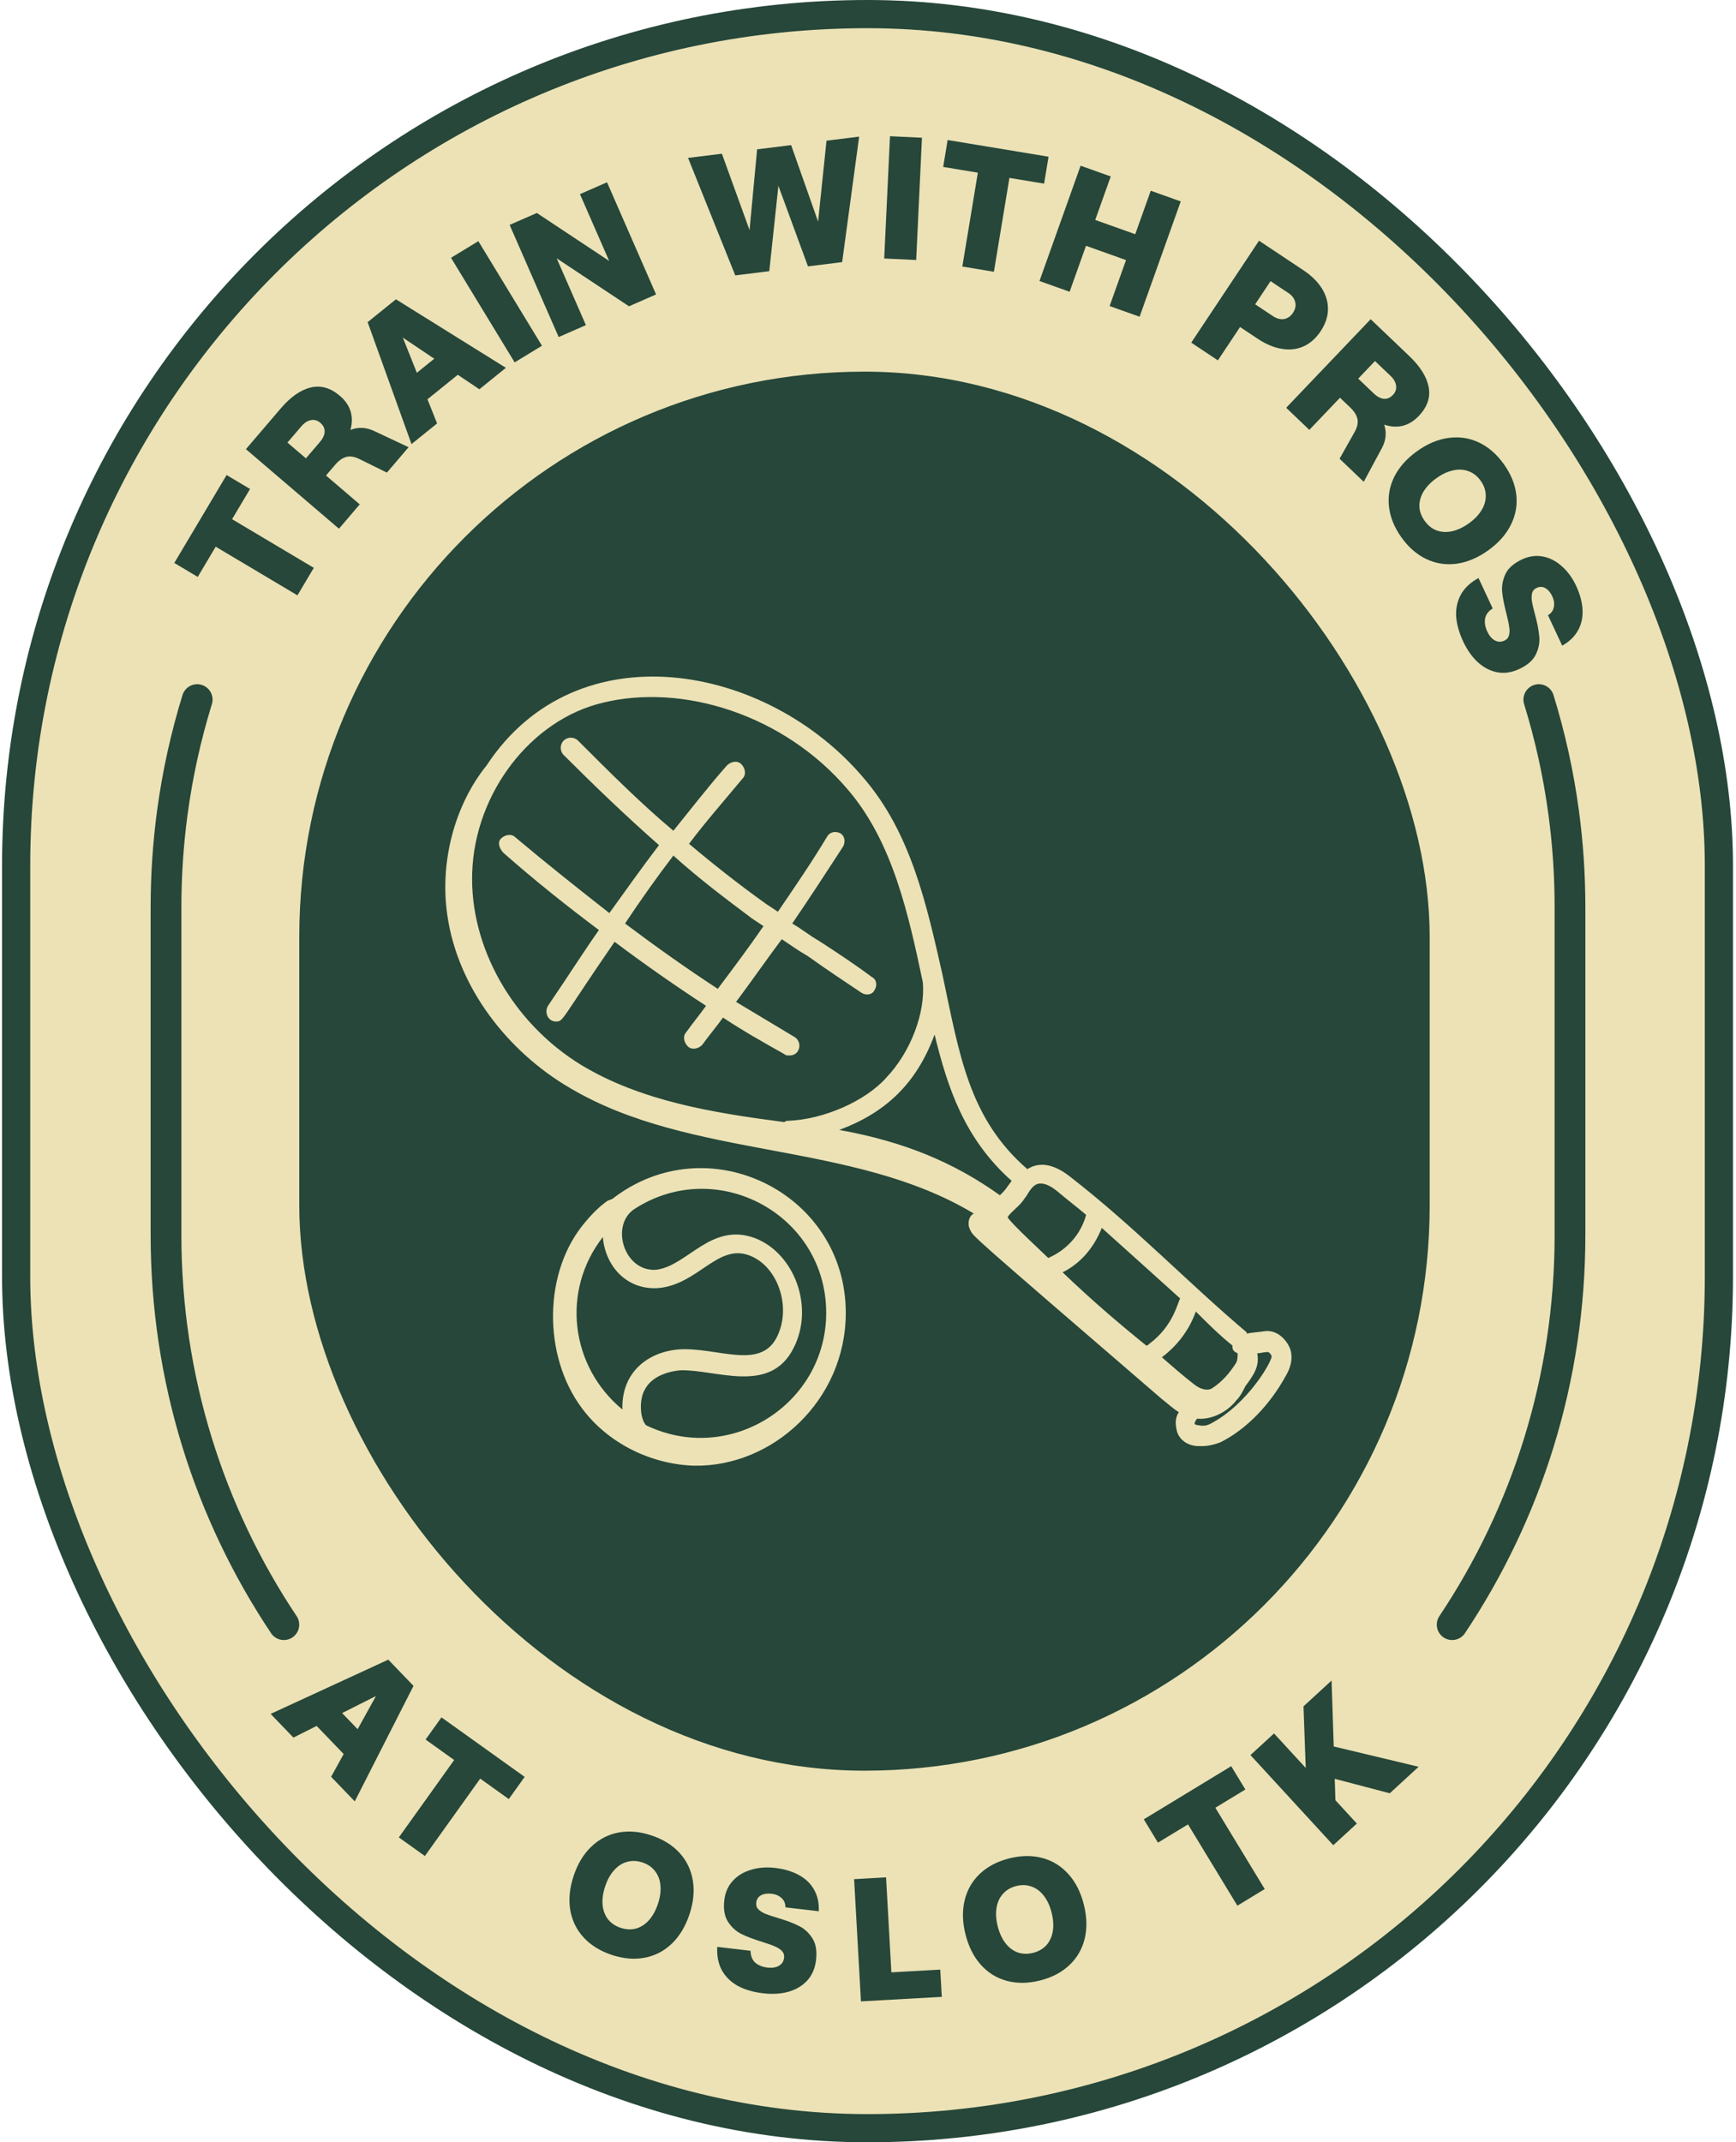
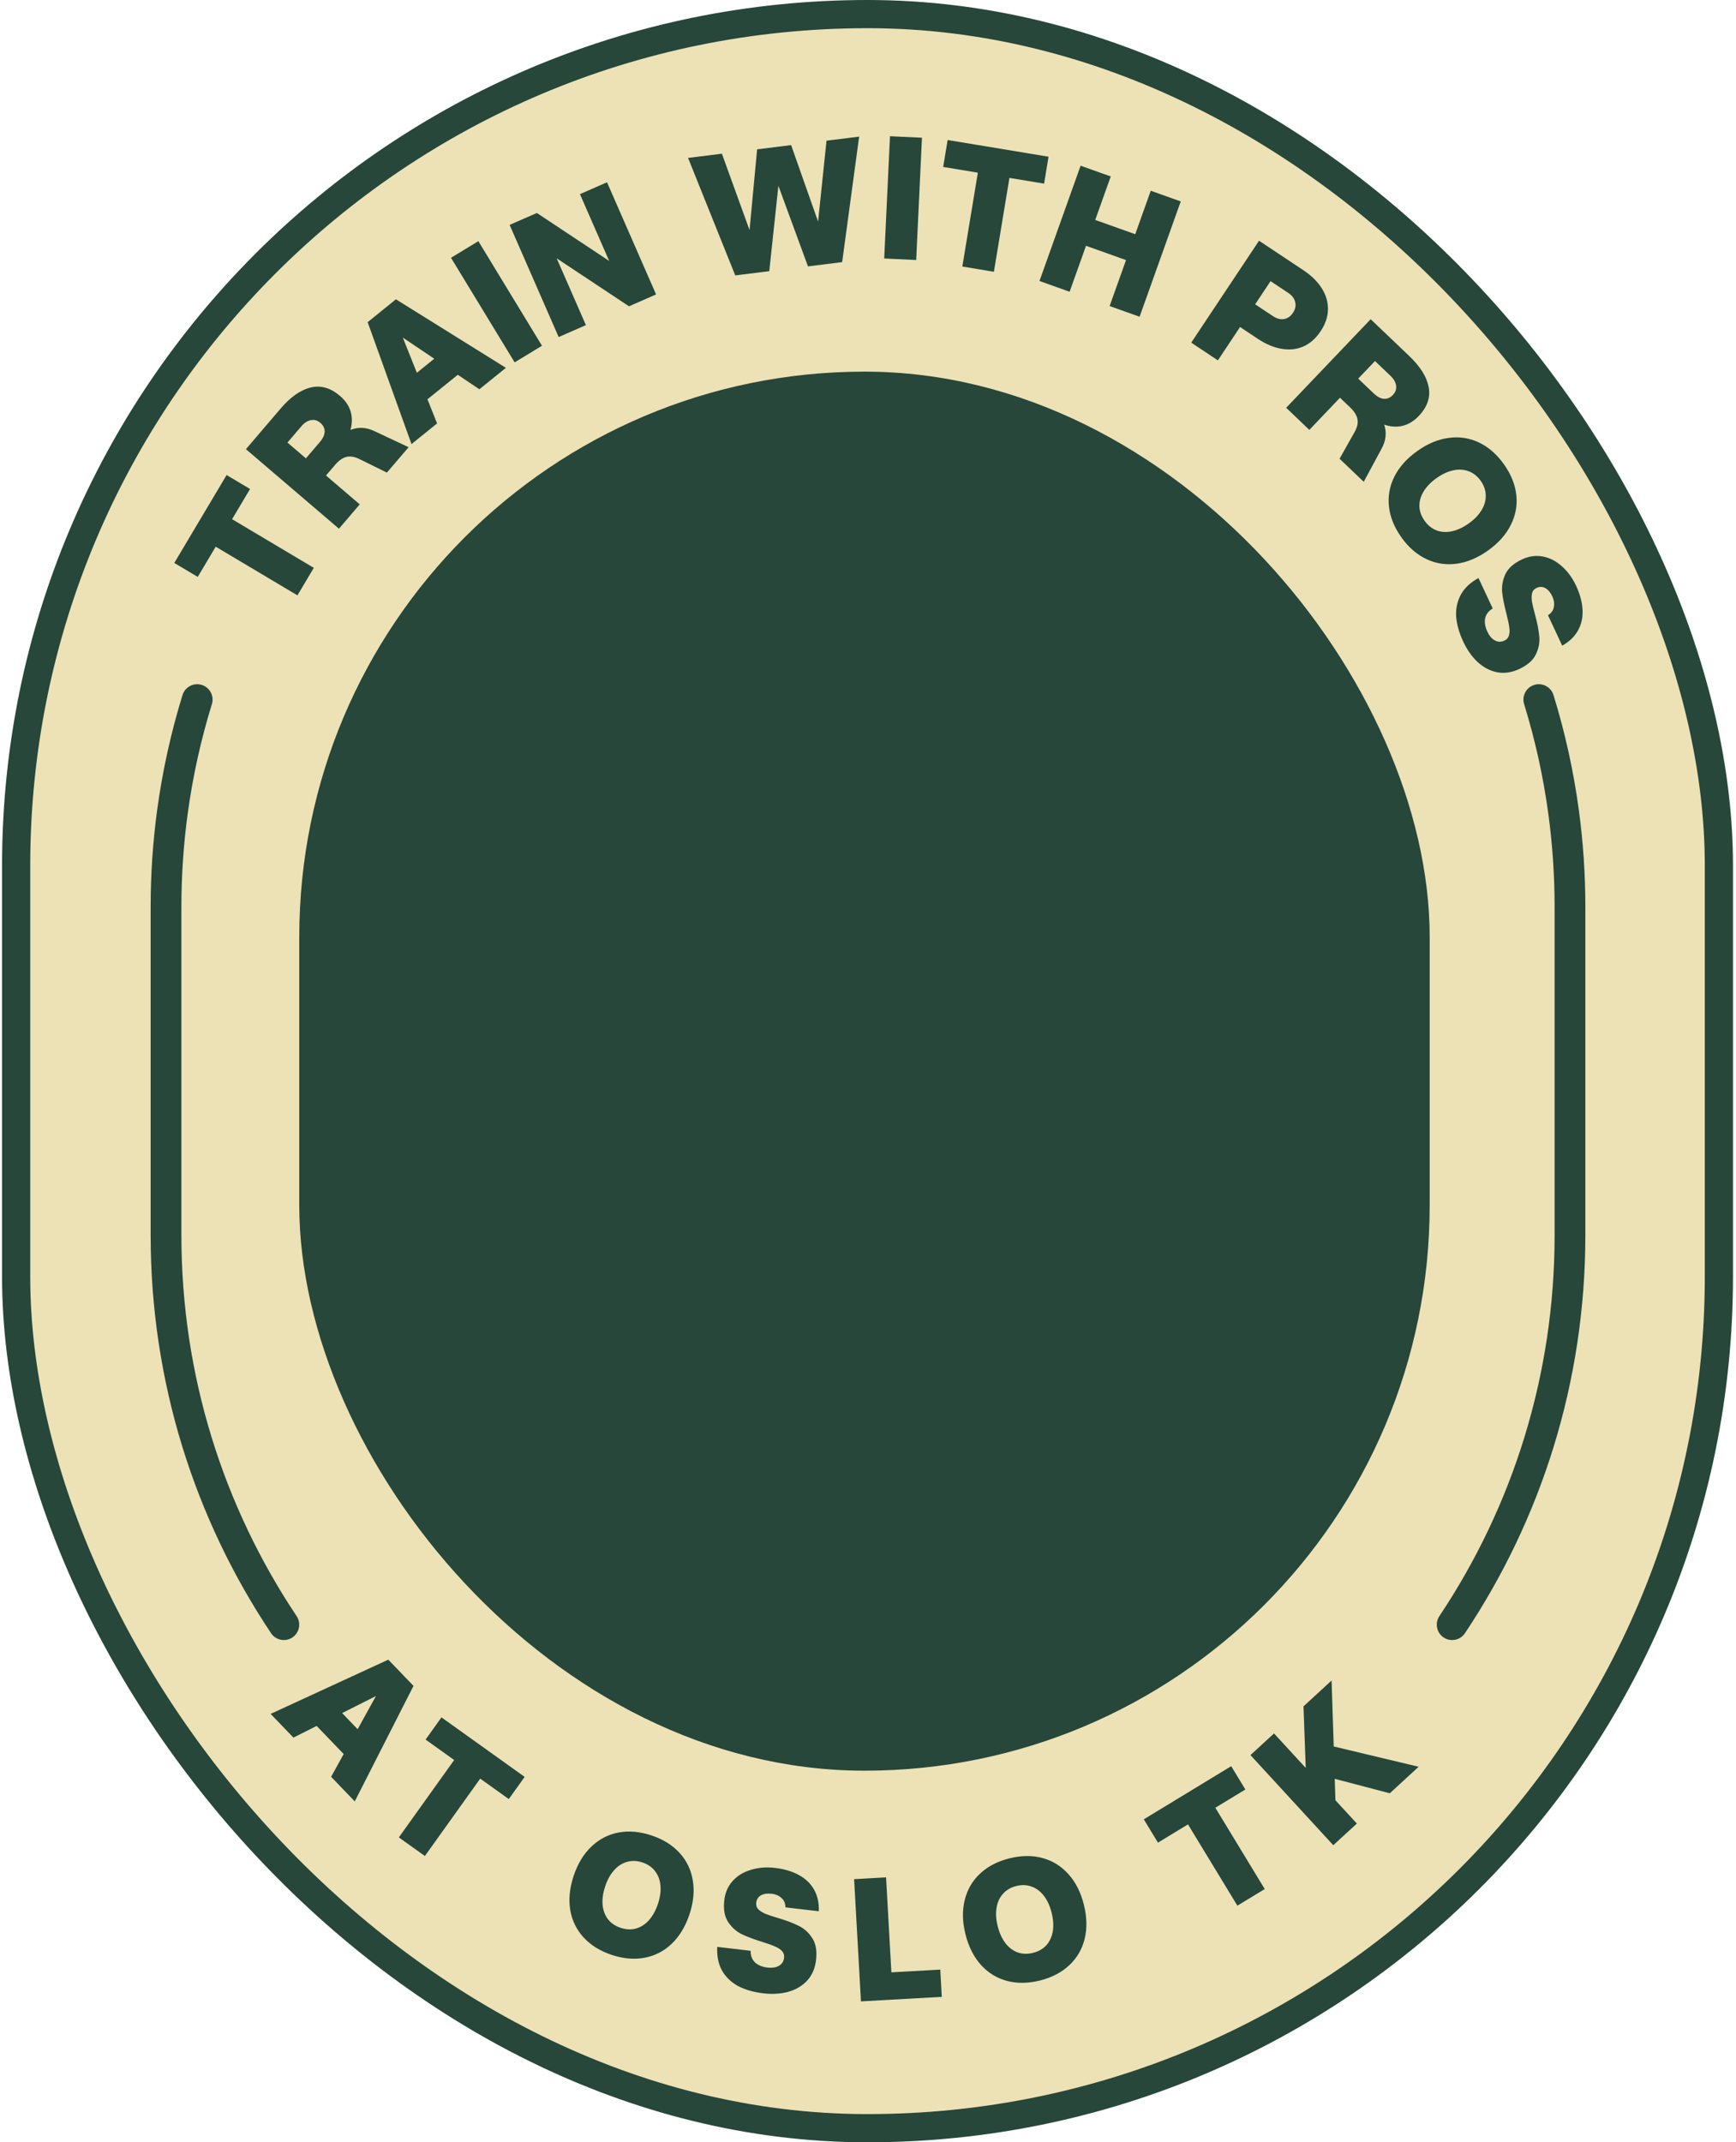
<svg xmlns="http://www.w3.org/2000/svg" width="154" height="190" viewBox="0 0 154 190" fill="none">
  <g filter="url(#filter0_n_2230_731)">
    <rect x="1.432" y="1.25" width="151.051" height="187.5" rx="75.525" fill="#ECE2B6" stroke="#264739" stroke-width="2.5" />
    <path d="M128.82 144.092C135.423 134.207 139.273 122.327 139.273 109.547V80.456C139.273 77.604 139.081 74.797 138.71 72.047C138.247 68.617 137.505 65.276 136.507 62.047M17.493 62.047C16.496 65.276 15.754 68.617 15.29 72.047C14.919 74.797 14.727 77.604 14.727 80.456V109.547C14.727 122.327 18.577 134.207 25.18 144.092" stroke="#264739" stroke-width="2.727" stroke-linecap="round" stroke-linejoin="round" />
    <rect x="27.324" y="33.736" width="98.727" height="122.531" rx="49.364" fill="#264739" stroke="#264739" stroke-width="1.551" />
-     <path d="M58.46 74.955C56.953 76.925 55.563 78.894 54.057 80.98C51.392 78.894 48.611 76.693 45.714 74.26C45.367 73.912 44.787 74.028 44.44 74.376C44.092 74.723 44.324 75.302 44.671 75.65C47.568 78.199 50.349 80.401 53.13 82.486C51.739 84.456 50.349 86.658 48.843 88.859L48.611 89.207C48.263 89.786 48.611 90.597 49.306 90.597C50.001 90.597 49.654 90.597 54.52 83.529C57.301 85.615 59.966 87.469 62.631 89.207C62.052 90.018 61.472 90.713 60.893 91.524C60.545 91.872 60.661 92.451 61.009 92.799C61.357 93.146 61.936 93.031 62.283 92.683C62.863 91.872 63.558 91.061 64.138 90.25C65.876 91.408 67.729 92.451 69.583 93.494C69.699 93.61 69.815 93.61 70.047 93.61C70.974 93.61 71.206 92.451 70.51 91.988L65.296 88.859C66.687 87.005 67.961 85.151 69.352 83.297C70.047 83.761 70.858 84.34 71.669 84.804C73.291 85.963 75.029 87.121 76.42 88.048C76.767 88.28 77.347 88.28 77.578 87.816C77.81 87.469 77.81 86.889 77.347 86.658C75.956 85.615 74.218 84.456 72.596 83.413C71.785 82.95 71.09 82.371 70.278 81.907C71.785 79.706 73.291 77.388 74.797 75.071C75.029 74.607 74.913 74.144 74.566 73.912C74.102 73.68 73.639 73.796 73.407 74.144C72.017 76.461 70.51 78.663 69.004 80.864L67.961 80.169C65.528 78.431 63.326 76.693 61.125 74.839C62.515 72.985 64.138 71.131 65.876 69.046C66.223 68.698 66.107 68.118 65.76 67.771C65.412 67.423 64.833 67.539 64.485 67.887C62.747 69.857 61.241 71.826 59.734 73.68C56.838 71.247 54.173 68.582 51.276 65.685C50.928 65.338 50.349 65.338 50.001 65.685C49.654 66.033 49.654 66.612 50.001 66.96C52.782 69.741 55.563 72.406 58.46 74.955ZM66.687 81.444L67.729 82.139C66.455 83.993 65.064 85.847 63.674 87.701C61.009 85.963 58.228 83.993 55.447 81.907C56.838 79.821 58.228 77.852 59.734 75.882C62.052 77.968 64.369 79.706 66.687 81.444Z" fill="#ECE2B6" />
-     <path d="M112.223 118.058C111.528 118.174 110.949 118.174 110.601 118.29V118.174C105.387 113.771 100.636 108.789 94.959 104.386C93.8 103.459 92.41 102.879 91.135 103.691C85.921 99.172 85.11 93.494 83.603 86.426C82.213 80.285 80.823 73.912 76.651 69.046C68.077 58.849 51.16 55.721 43.165 67.887C40.268 71.479 38.994 76.577 39.689 81.212C40.616 87.585 45.019 93.262 50.581 96.507C61.357 102.879 75.609 101.141 86.384 107.63C85.921 107.862 85.805 108.557 86.037 109.021C86.384 109.716 85.457 108.905 103.07 124.084C103.533 124.431 103.997 124.895 104.576 125.242C104.344 125.59 104.228 126.053 104.344 126.633C104.46 127.676 105.387 128.255 106.314 128.255H106.662C107.125 128.255 107.704 128.139 108.284 127.907C110.601 126.749 112.687 124.547 114.077 121.998C114.425 121.419 114.773 120.492 114.425 119.565C114.077 118.754 113.266 117.943 112.223 118.058ZM109.327 119.333V119.449C109.327 119.796 109.558 119.912 109.79 120.028C109.79 120.26 109.79 120.608 109.674 120.839C109.095 121.766 108.4 122.577 107.473 123.157C107.009 123.388 106.43 123.157 105.966 122.809C104.924 121.998 103.997 121.187 103.07 120.376C104.46 119.333 105.503 117.943 106.082 116.32C107.125 117.363 108.168 118.406 109.327 119.333ZM104.692 115.162C104.46 115.509 104.112 117.595 101.911 119.217C101.795 119.333 101.795 119.333 101.679 119.333C99.246 117.363 96.929 115.393 94.264 112.844C95.886 112.033 97.044 110.643 97.74 108.905C100.057 110.99 102.259 112.96 104.692 115.162ZM92.294 104.965C92.757 104.965 93.221 105.197 93.8 105.66C94.611 106.356 95.538 107.051 96.349 107.746C95.886 109.484 94.611 110.874 92.989 111.57C92.525 111.106 89.745 108.557 89.397 107.978C89.397 107.746 90.324 107.051 90.672 106.587C90.787 106.471 90.903 106.24 91.019 106.124C91.367 105.544 91.714 104.965 92.294 104.965ZM89.745 104.733C89.049 105.66 89.281 105.429 88.702 106.008C84.646 103.111 80.243 101.257 74.45 100.214C78.505 98.708 81.286 96.159 82.908 91.756C84.067 96.507 85.573 101.026 89.745 104.733ZM53.477 62.325C60.545 60.587 69.583 63.368 75.261 70.088C79.201 74.723 80.591 81.096 81.865 87.121C82.097 89.786 80.823 93.262 78.621 95.58C76.767 97.665 73.059 99.287 69.931 99.403C69.815 99.403 69.699 99.403 69.583 99.519C63.326 98.708 56.838 97.665 51.508 94.421C45.482 90.713 41.659 83.993 41.89 77.388C42.122 70.32 47.105 63.831 53.477 62.325ZM107.357 126.285C107.125 126.401 106.777 126.517 106.314 126.401C106.082 126.401 105.966 126.285 105.966 126.285C105.966 126.169 106.082 125.938 106.198 125.822C107.473 125.938 108.863 125.242 109.674 124.199C110.022 123.852 110.254 123.388 110.485 122.925C111.181 121.998 111.76 121.187 111.528 120.028C111.76 120.028 112.108 119.912 112.455 119.912C112.571 119.912 112.687 120.028 112.803 120.26C112.919 120.608 110.717 124.547 107.357 126.285Z" fill="#ECE2B6" />
-     <path d="M61.588 129.993C68.54 130.109 75.029 124.199 75.029 116.436C75.029 105.776 62.747 99.751 54.288 106.356C54.173 106.356 54.057 106.471 53.941 106.471C53.246 106.935 52.55 107.63 51.971 108.325C48.147 112.728 48.147 120.26 51.623 124.895C53.941 128.023 57.765 129.877 61.588 129.993ZM55.215 125.011C50.581 121.187 49.77 114.466 53.477 109.716C53.709 112.381 55.679 114.466 58.46 114.235C61.936 113.887 63.674 110.295 66.455 111.338C69.004 112.265 70.279 115.973 68.888 118.638C67.382 121.534 63.558 119.449 60.198 119.681C57.417 119.912 55.1 121.766 55.215 125.011ZM73.291 116.436C73.291 124.547 64.717 129.993 57.301 126.401C56.722 125.706 56.722 124.084 57.185 123.273C57.765 122.114 59.155 121.65 60.314 121.534C63.442 121.419 68.309 123.736 70.394 119.565C72.248 115.973 70.51 111.222 67.034 109.832C63.095 108.325 61.009 112.265 58.228 112.613C55.331 112.844 54.057 108.557 56.374 107.167C63.674 102.532 73.291 107.746 73.291 116.436Z" fill="#ECE2B6" />
    <path d="M19.136 48.486L17.542 51.165L15.462 49.928L20.103 42.13L22.182 43.368L20.588 46.047L27.838 50.362L26.387 52.801L19.136 48.486ZM31.896 40.719C31.446 40.498 31.052 40.433 30.715 40.526C30.377 40.618 30.051 40.849 29.735 41.218L28.919 42.173L31.913 44.733L30.069 46.891L21.816 39.837L24.89 36.241C25.77 35.211 26.656 34.588 27.548 34.371C28.448 34.147 29.318 34.394 30.159 35.113C30.63 35.516 30.945 35.975 31.103 36.491C31.253 37 31.248 37.547 31.088 38.131C31.422 37.995 31.766 37.935 32.119 37.951C32.465 37.961 32.831 38.057 33.22 38.239L36.247 39.663L34.322 41.915L31.896 40.719ZM28.368 39.213C28.65 38.883 28.794 38.571 28.8 38.277C28.807 37.984 28.68 37.726 28.421 37.504C28.161 37.282 27.884 37.202 27.588 37.261C27.284 37.315 26.998 37.498 26.729 37.813L25.499 39.251L27.138 40.652L28.368 39.213ZM32.614 28.573L35.124 26.546L44.878 32.623L42.526 34.524L40.611 33.239L37.92 35.413L38.773 37.555L36.505 39.387L32.614 28.573ZM38.523 31.815L35.734 29.941L36.979 33.063L38.523 31.815ZM40.01 22.864L42.435 21.389L48.078 30.664L45.654 32.139L40.01 22.864ZM45.209 19.946L47.625 18.89L54.04 23.143L51.448 17.218L53.849 16.167L58.2 26.114L55.799 27.165L49.384 22.911L51.976 28.837L49.56 29.893L45.209 19.946ZM61.038 14.006L64.039 13.633L66.492 20.408L67.164 13.244L70.18 12.869L72.572 19.652L73.32 12.478L76.214 12.118L74.707 23.247L71.675 23.624L69.051 16.479L68.242 24.051L65.225 24.426L61.038 14.006ZM78.951 12.081L81.787 12.215L81.274 23.06L78.438 22.926L78.951 12.081ZM86.745 15.314L83.67 14.806L84.064 12.418L93.016 13.899L92.621 16.286L89.546 15.778L88.169 24.102L85.368 23.639L86.745 15.314ZM99.889 23.067L96.339 21.8L94.885 25.876L92.212 24.922L95.86 14.696L98.533 15.65L97.157 19.506L100.707 20.773L102.083 16.916L104.742 17.865L101.093 28.091L98.435 27.142L99.889 23.067ZM111.688 21.349L115.627 23.969C116.341 24.444 116.885 24.98 117.259 25.576C117.632 26.172 117.814 26.796 117.803 27.447C117.792 28.098 117.575 28.742 117.151 29.379C116.727 30.016 116.217 30.466 115.621 30.727C115.039 30.986 114.396 31.055 113.694 30.936C113 30.822 112.295 30.527 111.581 30.051L110.005 29.003L108.038 31.961L105.675 30.389L111.688 21.349ZM112.921 28.037C113.257 28.26 113.584 28.347 113.902 28.298C114.226 28.241 114.491 28.057 114.697 27.747C114.909 27.428 114.976 27.113 114.898 26.8C114.826 26.479 114.623 26.207 114.287 25.984L112.711 24.936L111.345 26.989L112.921 28.037ZM120.16 38.328C120.406 37.89 120.491 37.501 120.418 37.159C120.344 36.817 120.131 36.478 119.779 36.142L118.87 35.275L116.151 38.126L114.097 36.166L121.592 28.311L125.014 31.576C125.995 32.511 126.568 33.43 126.736 34.333C126.911 35.243 126.617 36.099 125.853 36.899C125.425 37.348 124.949 37.637 124.425 37.767C123.909 37.888 123.363 37.854 122.788 37.662C122.906 38.003 122.947 38.35 122.911 38.702C122.883 39.046 122.767 39.407 122.564 39.785L120.977 42.73L118.833 40.685L120.16 38.328ZM121.856 34.887C122.17 35.187 122.474 35.348 122.767 35.37C123.06 35.392 123.324 35.28 123.56 35.033C123.795 34.786 123.891 34.514 123.848 34.215C123.811 33.908 123.644 33.612 123.344 33.327L121.975 32.021L120.487 33.581L121.856 34.887ZM124.318 47.658C123.688 46.774 123.32 45.868 123.216 44.939C123.111 44.01 123.271 43.121 123.694 42.272C124.126 41.418 124.8 40.663 125.718 40.008C126.635 39.353 127.563 38.963 128.503 38.839C129.452 38.708 130.349 38.843 131.194 39.243C132.038 39.644 132.776 40.285 133.407 41.169C134.038 42.053 134.406 42.959 134.51 43.888C134.614 44.818 134.451 45.709 134.019 46.564C133.596 47.413 132.925 48.164 132.008 48.819C131.091 49.474 130.158 49.867 129.209 49.998C128.269 50.122 127.377 49.984 126.532 49.584C125.687 49.184 124.949 48.541 124.318 47.658ZM126.376 46.189C126.67 46.601 127.027 46.887 127.445 47.046C127.872 47.198 128.327 47.222 128.812 47.118C129.305 47.008 129.799 46.775 130.296 46.421C130.792 46.066 131.169 45.677 131.425 45.252C131.689 44.822 131.814 44.384 131.8 43.936C131.794 43.483 131.644 43.05 131.35 42.638C131.055 42.226 130.695 41.943 130.268 41.79C129.85 41.632 129.394 41.608 128.901 41.718C128.417 41.822 127.926 42.052 127.43 42.406C126.933 42.761 126.553 43.153 126.288 43.584C126.032 44.008 125.907 44.447 125.913 44.9C125.927 45.347 126.082 45.776 126.376 46.189ZM129.8 56.899C129.428 56.103 129.219 55.35 129.173 54.641C129.141 53.937 129.285 53.293 129.606 52.71C129.931 52.135 130.448 51.654 131.156 51.266L132.417 53.964C132.036 54.199 131.811 54.498 131.741 54.861C131.681 55.221 131.747 55.606 131.94 56.019C132.111 56.384 132.328 56.642 132.592 56.792C132.871 56.947 133.159 56.955 133.459 56.815C133.675 56.714 133.811 56.554 133.867 56.333C133.924 56.113 133.928 55.865 133.88 55.591C133.846 55.322 133.765 54.943 133.64 54.454C133.438 53.681 133.309 53.027 133.254 52.494C133.208 51.956 133.308 51.424 133.553 50.899C133.802 50.383 134.293 49.954 135.023 49.612C135.632 49.328 136.243 49.242 136.855 49.355C137.467 49.469 138.029 49.754 138.539 50.212C139.059 50.665 139.483 51.243 139.812 51.945C140.162 52.695 140.354 53.41 140.387 54.091C140.42 54.771 140.283 55.383 139.977 55.925C139.672 56.468 139.207 56.914 138.582 57.263L137.321 54.565C137.613 54.383 137.786 54.142 137.84 53.843C137.903 53.539 137.856 53.219 137.699 52.882C137.541 52.544 137.337 52.303 137.086 52.158C136.84 52.022 136.581 52.017 136.309 52.144C136.094 52.245 135.96 52.399 135.909 52.605C135.861 52.822 135.857 53.069 135.896 53.347C135.944 53.622 136.032 53.992 136.158 54.458C136.369 55.227 136.498 55.88 136.544 56.418C136.603 56.961 136.506 57.497 136.251 58.027C136.006 58.552 135.514 58.988 134.774 59.334C134.099 59.649 133.442 59.745 132.802 59.622C132.172 59.494 131.597 59.192 131.078 58.716C130.568 58.235 130.142 57.63 129.8 56.899Z" fill="#264739" />
    <path d="M34.445 147.196L36.682 149.521L31.47 159.764L29.373 157.584L30.488 155.566L28.09 153.073L26.029 154.108L24.008 152.006L34.445 147.196ZM31.726 153.363L33.352 150.422L30.349 151.932L31.726 153.363ZM40.29 156.096L37.754 154.282L39.162 152.314L46.542 157.592L45.135 159.56L42.599 157.747L37.691 164.61L35.382 162.959L40.29 156.096ZM54.255 173.376C53.226 173.032 52.395 172.515 51.765 171.824C51.134 171.134 50.741 170.321 50.584 169.386C50.431 168.441 50.533 167.434 50.89 166.365C51.247 165.296 51.769 164.435 52.456 163.781C53.147 163.118 53.951 162.7 54.87 162.527C55.789 162.354 56.764 162.44 57.793 162.784C58.823 163.128 59.653 163.645 60.284 164.335C60.915 165.025 61.306 165.843 61.46 166.788C61.616 167.724 61.516 168.726 61.159 169.795C60.801 170.864 60.278 171.73 59.587 172.393C58.9 173.047 58.097 173.46 57.178 173.633C56.26 173.805 55.285 173.72 54.255 173.376ZM55.056 170.978C55.537 171.138 55.993 171.16 56.425 171.043C56.86 170.915 57.242 170.667 57.573 170.298C57.907 169.919 58.17 169.44 58.364 168.861C58.557 168.282 58.632 167.746 58.59 167.252C58.551 166.749 58.394 166.32 58.12 165.967C57.849 165.604 57.473 165.342 56.992 165.182C56.512 165.021 56.054 165.005 55.619 165.132C55.187 165.249 54.805 165.498 54.471 165.877C54.14 166.246 53.879 166.72 53.685 167.299C53.492 167.877 53.415 168.418 53.454 168.922C53.496 169.416 53.653 169.844 53.924 170.207C54.198 170.56 54.576 170.817 55.056 170.978ZM67.704 176.786C66.831 176.684 66.081 176.466 65.454 176.132C64.838 175.789 64.366 175.328 64.039 174.748C63.722 174.169 63.584 173.476 63.627 172.669L66.585 173.016C66.584 173.464 66.72 173.813 66.993 174.064C67.266 174.304 67.629 174.451 68.081 174.504C68.481 174.551 68.815 174.501 69.082 174.356C69.361 174.201 69.519 173.959 69.558 173.631C69.585 173.394 69.52 173.194 69.363 173.03C69.205 172.866 68.997 172.732 68.738 172.629C68.491 172.516 68.127 172.385 67.644 172.235C66.881 172 66.258 171.765 65.775 171.531C65.293 171.287 64.894 170.923 64.576 170.438C64.268 169.954 64.161 169.312 64.255 168.511C64.334 167.843 64.582 167.279 65.001 166.818C65.419 166.357 65.957 166.03 66.615 165.836C67.274 165.632 67.989 165.576 68.759 165.666C69.58 165.763 70.289 165.976 70.886 166.306C71.482 166.636 71.93 167.074 72.231 167.62C72.531 168.165 72.665 168.795 72.634 169.51L69.676 169.163C69.675 168.819 69.561 168.545 69.335 168.342C69.11 168.128 68.813 167.999 68.443 167.956C68.074 167.913 67.761 167.959 67.505 168.096C67.26 168.234 67.12 168.451 67.085 168.749C67.058 168.985 67.118 169.18 67.267 169.333C67.426 169.487 67.634 169.62 67.891 169.734C68.15 169.837 68.51 169.958 68.973 170.095C69.738 170.32 70.361 170.555 70.843 170.799C71.336 171.033 71.74 171.399 72.057 171.894C72.375 172.379 72.486 173.027 72.391 173.838C72.304 174.578 72.04 175.187 71.599 175.666C71.159 176.135 70.599 176.465 69.921 176.656C69.244 176.837 68.505 176.88 67.704 176.786ZM75.768 166.663L78.602 166.504L79.074 174.928L83.41 174.685L83.545 177.101L76.375 177.503L75.768 166.663ZM92.256 175.651C91.203 175.915 90.225 175.926 89.322 175.684C88.419 175.441 87.65 174.968 87.015 174.264C86.377 173.55 85.921 172.646 85.647 171.553C85.372 170.46 85.349 169.453 85.576 168.532C85.801 167.601 86.254 166.816 86.936 166.176C87.617 165.536 88.485 165.084 89.538 164.819C90.591 164.555 91.569 164.544 92.472 164.787C93.375 165.029 94.145 165.507 94.783 166.222C95.418 166.926 95.873 167.824 96.147 168.917C96.421 170.011 96.446 171.023 96.221 171.953C95.994 172.874 95.54 173.654 94.858 174.294C94.176 174.934 93.309 175.387 92.256 175.651ZM91.641 173.199C92.132 173.075 92.528 172.848 92.829 172.517C93.127 172.175 93.316 171.76 93.396 171.271C93.473 170.772 93.437 170.227 93.289 169.635C93.14 169.043 92.915 168.55 92.614 168.157C92.31 167.754 91.948 167.477 91.526 167.327C91.102 167.167 90.644 167.148 90.153 167.271C89.662 167.395 89.267 167.627 88.969 167.968C88.668 168.3 88.479 168.715 88.402 169.214C88.322 169.703 88.356 170.244 88.505 170.835C88.653 171.427 88.88 171.925 89.183 172.328C89.485 172.722 89.847 172.998 90.271 173.159C90.693 173.309 91.149 173.322 91.641 173.199ZM105.387 161.805L102.723 163.424L101.466 161.356L109.22 156.644L110.476 158.711L107.812 160.33L112.194 167.541L109.769 169.015L105.387 161.805ZM120.365 161.732L118.275 163.653L110.928 155.659L113.018 153.739L115.831 156.799L115.633 151.335L118.123 149.047L118.315 154.895L125.846 156.695L123.288 159.046L118.403 157.764L118.465 159.665L120.365 161.732Z" fill="#264739" />
  </g>
  <defs>
    <filter id="filter0_n_2230_731" x="0" y="0" width="154" height="190" filterUnits="userSpaceOnUse" color-interpolation-filters="sRGB">
      <feFlood flood-opacity="0" result="BackgroundImageFix" />
      <feBlend mode="normal" in="SourceGraphic" in2="BackgroundImageFix" result="shape" />
      <feTurbulence type="fractalNoise" baseFrequency="2.2 2.2" stitchTiles="stitch" numOctaves="3" result="noise" seed="5492" />
      <feColorMatrix in="noise" type="luminanceToAlpha" result="alphaNoise" />
      <feComponentTransfer in="alphaNoise" result="coloredNoise1">
        <feFuncA type="discrete" tableValues="1 1 1 1 1 1 1 1 1 1 1 1 1 1 1 1 1 1 1 1 1 1 1 1 1 1 1 1 1 1 1 1 1 1 1 1 1 1 1 1 1 1 1 1 1 1 1 1 1 1 1 0 0 0 0 0 0 0 0 0 0 0 0 0 0 0 0 0 0 0 0 0 0 0 0 0 0 0 0 0 0 0 0 0 0 0 0 0 0 0 0 0 0 0 0 0 0 0 0 0 " />
      </feComponentTransfer>
      <feComposite operator="in" in2="shape" in="coloredNoise1" result="noise1Clipped" />
      <feFlood flood-color="rgba(0, 0, 0, 0.05)" result="color1Flood" />
      <feComposite operator="in" in2="noise1Clipped" in="color1Flood" result="color1" />
      <feMerge result="effect1_noise_2230_731">
        <feMergeNode in="shape" />
        <feMergeNode in="color1" />
      </feMerge>
    </filter>
  </defs>
</svg>